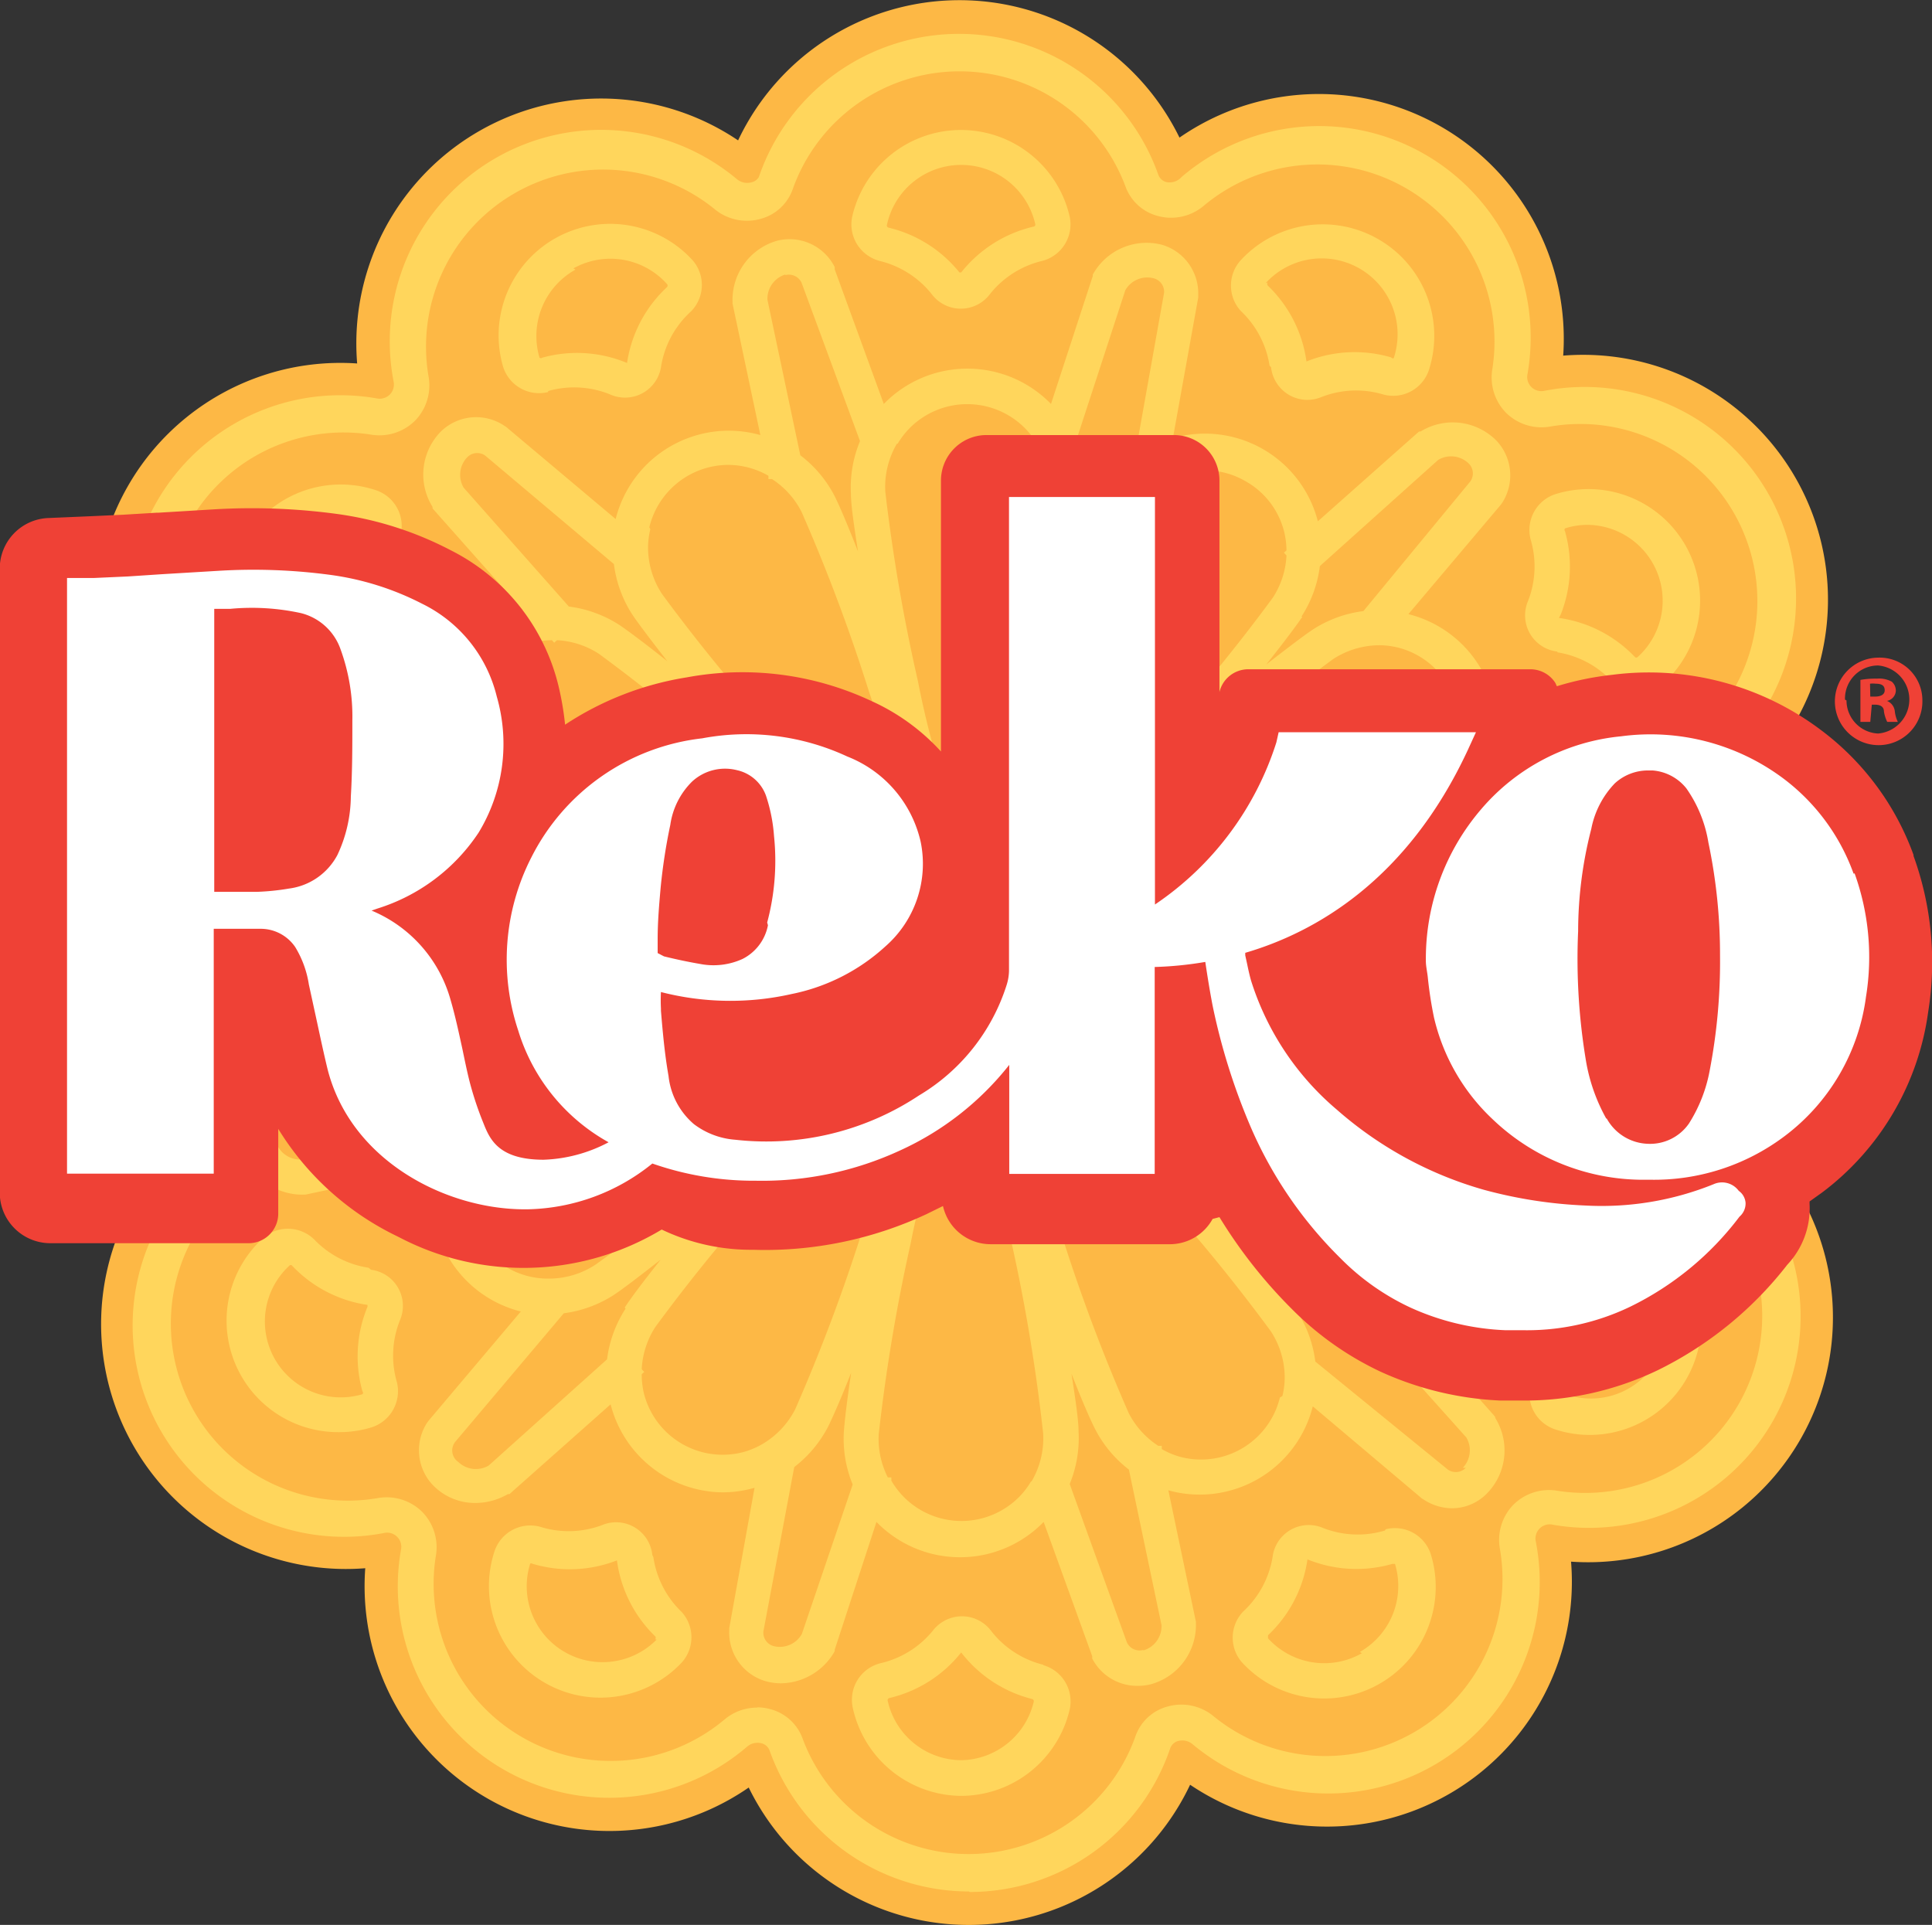
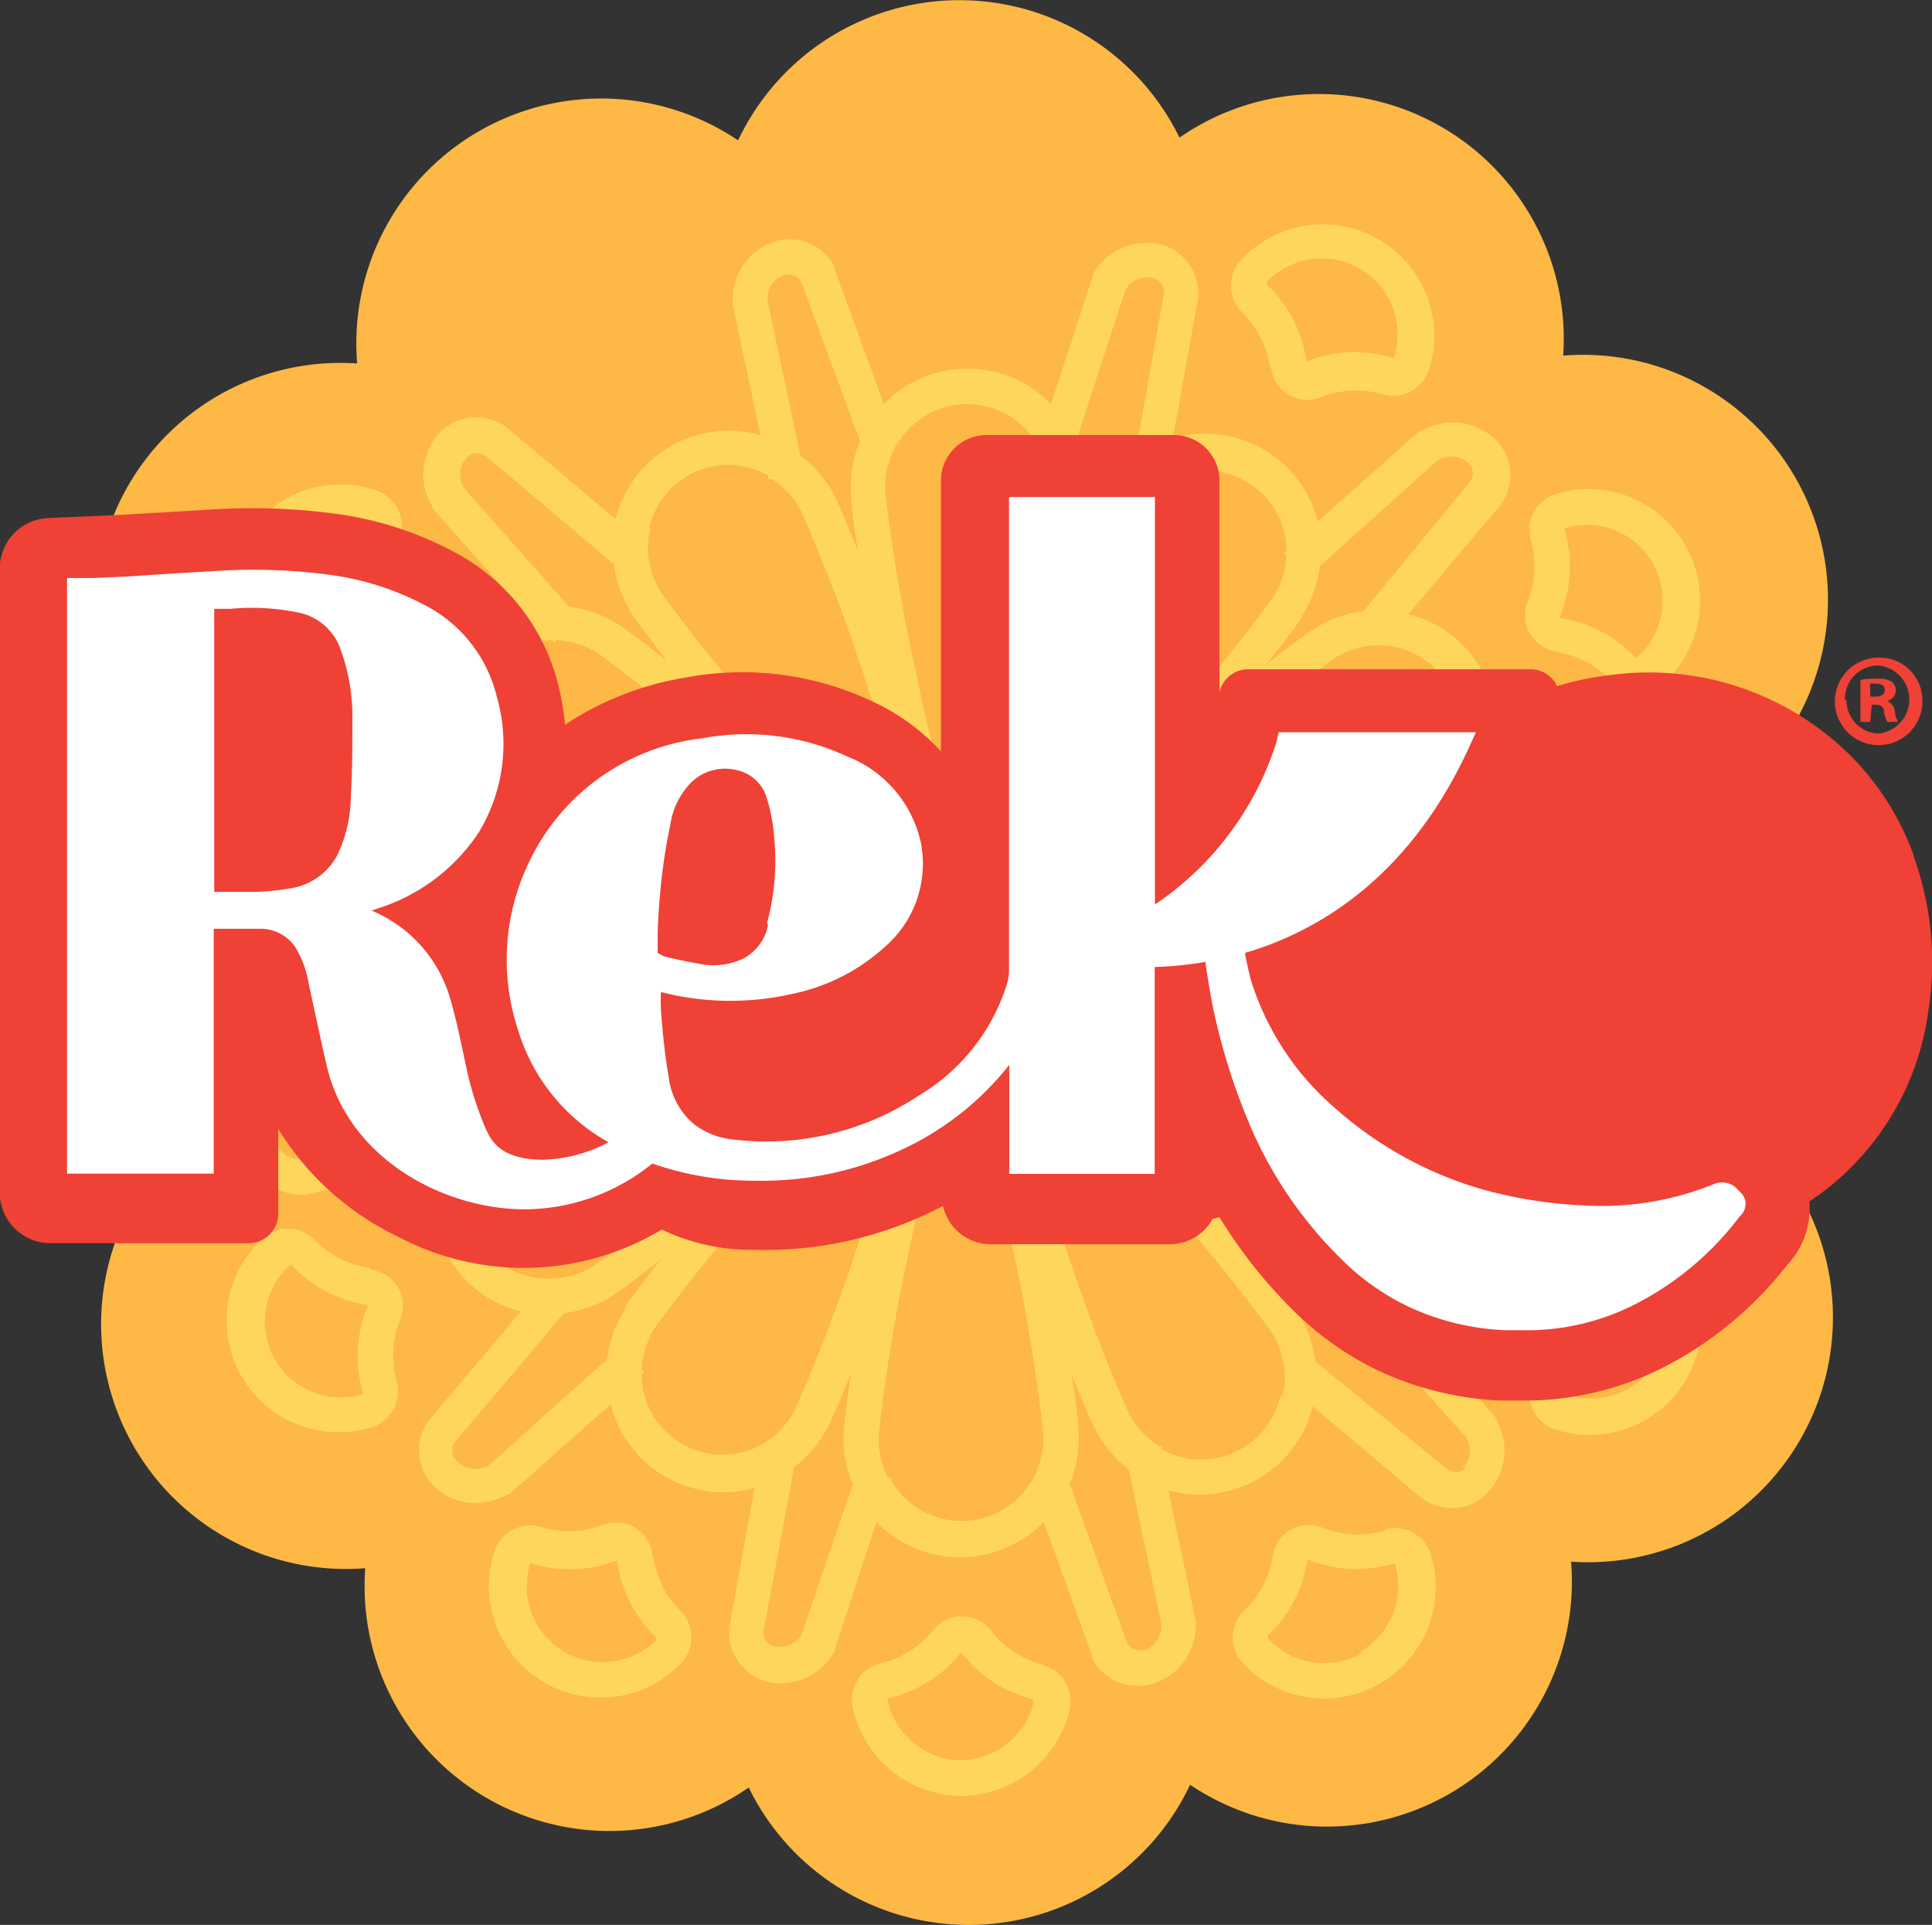
<svg xmlns="http://www.w3.org/2000/svg" viewBox="0 0 76.38 76.1">
  <rect x="0" y="0" width="76.38" height="76.1" fill="#333333" stroke="none" />
  <defs>
    <style>.cls-1{fill:#fdb845;}.cls-2{fill:#ffd65c;}.cls-3{fill:#fdb747;}.cls-4{fill:#ef4136;}.cls-5{fill:#fff;}</style>
  </defs>
  <title>logo</title>
  <g id="Layer_2" data-name="Layer 2">
    <g id="Layer_1-2" data-name="Layer 1">
      <path class="cls-1" d="M76.17,37.87a9.69,9.69,0,0,0-5.55-8.76A9.68,9.68,0,0,0,61.8,14.06,9.68,9.68,0,0,0,46.63,5.44a9.68,9.68,0,0,0-17.45.11,9.68,9.68,0,0,0-15.06,8.82A9.68,9.68,0,0,0,5.5,29.54,9.68,9.68,0,0,0,5.61,47,9.68,9.68,0,0,0,14.44,62,9.68,9.68,0,0,0,29.6,70.67a9.68,9.68,0,0,0,17.45-.11,9.68,9.68,0,0,0,15.06-8.82,9.68,9.68,0,0,0,8.63-15.17,9.7,9.7,0,0,0,5.44-8.69" />
-       <path class="cls-2" d="M38.3,74.78a8.38,8.38,0,0,1-7.87-5.56.46.46,0,0,0-.33-.3.63.63,0,0,0-.57.14,8.36,8.36,0,0,1-13.68-7.78.56.56,0,0,0-.68-.67A8.36,8.36,0,0,1,7.22,47a.63.63,0,0,0,.13-.57.45.45,0,0,0-.3-.32,8.36,8.36,0,0,1-.1-15.79.46.46,0,0,0,.3-.33.62.62,0,0,0-.14-.56,8.36,8.36,0,0,1,7.78-13.68.57.57,0,0,0,.52-.15.57.57,0,0,0,.15-.52,8.36,8.36,0,0,1,13.57-8,.63.63,0,0,0,.57.13A.45.45,0,0,0,30,7a8.36,8.36,0,0,1,15.79-.1.46.46,0,0,0,.33.3A.63.63,0,0,0,46.71,7a8.36,8.36,0,0,1,13.68,7.78.56.56,0,0,0,.67.67,8.36,8.36,0,0,1,8,13.57.64.64,0,0,0-.13.57.45.45,0,0,0,.3.32,8.36,8.36,0,0,1,.1,15.79.46.46,0,0,0-.3.33.63.63,0,0,0,.14.57,8.36,8.36,0,0,1-7.78,13.68.56.56,0,0,0-.67.68,8.36,8.36,0,0,1-13.57,8,.63.63,0,0,0-.57-.13.46.46,0,0,0-.32.3,8.37,8.37,0,0,1-7.92,5.67M29.94,67.5a2,2,0,0,1,.51.07,1.86,1.86,0,0,1,1.29,1.19,7,7,0,0,0,13.14-.09,1.85,1.85,0,0,1,1.27-1.2,2,2,0,0,1,1.85.4A7,7,0,0,0,59.3,61.25a2,2,0,0,1,.53-1.76,2,2,0,0,1,1.76-.55,7,7,0,0,0,6.47-11.38,2,2,0,0,1-.43-1.84,1.86,1.86,0,0,1,1.19-1.29,7,7,0,0,0-.09-13.14A1.85,1.85,0,0,1,67.53,30a2,2,0,0,1,.4-1.85,7,7,0,0,0-6.62-11.29,2,2,0,0,1-1.76-.53A2,2,0,0,1,59,14.58,7,7,0,0,0,47.62,8.11a2,2,0,0,1-1.84.43,1.86,1.86,0,0,1-1.29-1.18,7,7,0,0,0-13.14.09,1.85,1.85,0,0,1-1.27,1.2,2,2,0,0,1-1.85-.4,7,7,0,0,0-11.29,6.62,2,2,0,0,1-.53,1.76,2,2,0,0,1-1.76.55A7,7,0,0,0,8.18,28.55a2,2,0,0,1,.43,1.84,1.86,1.86,0,0,1-1.19,1.29A7,7,0,0,0,7.5,44.82a1.85,1.85,0,0,1,1.2,1.27,2,2,0,0,1-.4,1.85,7,7,0,0,0,6.62,11.29,2,2,0,0,1,1.76.53,2,2,0,0,1,.55,1.76A7,7,0,0,0,28.62,68a2,2,0,0,1,1.33-.49" />
      <path class="cls-2" d="M59.1,56l-3.55-4a4.6,4.6,0,0,0,3.29-5.73l5.56,1h.19a2,2,0,0,0,1.93-1.43,2.42,2.42,0,0,0-1.18-2.75l-.06,0-5.05-1.65a4.61,4.61,0,0,0,0-6.61L65.52,33l.09,0a2,2,0,0,0,1-2.25,2.43,2.43,0,0,0-2.4-1.79h-.07L59,30a4.61,4.61,0,0,0-3.32-5.72l3.64-4.31.06-.08a2,2,0,0,0-.22-2.47,2.43,2.43,0,0,0-3-.36l-.06,0-4,3.55a4.61,4.61,0,0,0-5.73-3.29l1-5.55v-.09a2,2,0,0,0-1.42-2,2.43,2.43,0,0,0-2.75,1.18l0,.06-1.65,5.05a4.61,4.61,0,0,0-6.61,0L33,10.65l0-.09a2,2,0,0,0-2.25-1.05,2.43,2.43,0,0,0-1.79,2.4V12l1.1,5.2a4.61,4.61,0,0,0-5.72,3.32L20,16.87l-.08-.05a2,2,0,0,0-2.47.22,2.42,2.42,0,0,0-.35,3l0,.06,3.55,4a4.61,4.61,0,0,0-3.29,5.73l-5.55-1h-.09a2,2,0,0,0-2,1.42,2.42,2.42,0,0,0,1.18,2.75L11,33,16,34.62a4.61,4.61,0,0,0,0,6.61l-5.31,1.92-.09,0a2,2,0,0,0-1,2.25A2.42,2.42,0,0,0,12,47.23h.07l5.2-1.1a4.61,4.61,0,0,0,3.32,5.72l-3.64,4.31-.06.08a2,2,0,0,0,.22,2.47,2.31,2.31,0,0,0,1.68.71,2.58,2.58,0,0,0,1.29-.35l.06,0,4-3.55A4.62,4.62,0,0,0,28.55,59a4.63,4.63,0,0,0,1.28-.18l-1,5.55v.09a2,2,0,0,0,1.42,2,2.23,2.23,0,0,0,.63.09A2.48,2.48,0,0,0,33,65.28l0-.06,1.65-5.05a4.61,4.61,0,0,0,6.61,0l1.92,5.31,0,.09A2,2,0,0,0,45,66.65a2.09,2.09,0,0,0,.49-.06,2.43,2.43,0,0,0,1.79-2.4v-.07l-1.09-5.2a4.61,4.61,0,0,0,5.71-3.32l4.31,3.64.08.05a2.08,2.08,0,0,0,1.12.34,1.94,1.94,0,0,0,1.35-.56,2.43,2.43,0,0,0,.36-3Zm-1.92-6.82a3.18,3.18,0,0,1-2,1.52,3.33,3.33,0,0,1-.73.09l-.09-.1-.11.1a3.36,3.36,0,0,1-1.67-.54,70,70,0,0,1-5.87-4.83A35.37,35.37,0,0,1,42.9,41.6a5.92,5.92,0,0,0,.58-.95A35.46,35.46,0,0,1,48.67,42a70.16,70.16,0,0,1,7.12,2.67A3.36,3.36,0,0,1,57.19,46v0h0a3.22,3.22,0,0,1,.27.65,3.17,3.17,0,0,1-.3,2.52m7.51-4.79a1,1,0,0,1,.48,1.11.55.55,0,0,1-.58.42h0L58,44.77a4.76,4.76,0,0,0-1.62-1.35c-.39-.2-1.14-.52-2.11-.9,1.07.16,1.91.26,2.35.29h.27a4.77,4.77,0,0,0,1.8-.36Zm-4.48-6.24a3.17,3.17,0,0,1-1,2.33,3.31,3.31,0,0,1-.59.44l-.13,0,0,.14a3.31,3.31,0,0,1-1.71.36,69.89,69.89,0,0,1-7.5-1.25A35.26,35.26,0,0,1,44,38.74a6,6,0,0,0,0-.69c0-.14,0-.29,0-.43a35.72,35.72,0,0,1,5.17-1.42A70.07,70.07,0,0,1,56.73,35a3.36,3.36,0,0,1,1.89.46v0h0a3.2,3.2,0,0,1,1.56,2.75m-2-6.61,6.15-1.29a1,1,0,0,1,1,.72.55.55,0,0,1-.3.65l-6.26,2.26a4.75,4.75,0,0,0-2.08-.35c-.43,0-1.25.12-2.28.28,1-.39,1.78-.72,2.18-.92a4.76,4.76,0,0,0,1.61-1.33m-.85-4.45a3.17,3.17,0,0,1,.3,2.52,3.28,3.28,0,0,1-.29.68l-.13,0,0,.14a3.36,3.36,0,0,1-1.3,1.17,70,70,0,0,1-7.11,2.67,35.41,35.41,0,0,1-5.22,1.36,6,6,0,0,0-.54-1,35.62,35.62,0,0,1,3.77-3.82,70,70,0,0,1,5.87-4.83,3.37,3.37,0,0,1,1.87-.55h0a3.21,3.21,0,0,1,.69.09,3.17,3.17,0,0,1,2,1.52m-5.81-2.74a4.75,4.75,0,0,0,.73-2l4.68-4.2a1,1,0,0,1,1.2.14.55.55,0,0,1,.07.71L53.9,24.16a4.76,4.76,0,0,0-2,.73c-.36.24-1,.73-1.84,1.38.67-.84,1.18-1.52,1.43-1.89m-7-12.91A1,1,0,0,1,45.6,11a.55.55,0,0,1,.42.58l-1.17,6.55a4.78,4.78,0,0,0-1.35,1.62c-.19.39-.52,1.14-.9,2.11.16-1.07.26-1.91.29-2.35h0a4.78,4.78,0,0,0-.35-2.07Zm-2.41,16a70.46,70.46,0,0,1,2.67-7.11A3.35,3.35,0,0,1,46.09,19h0v0a3.3,3.3,0,0,1,.64-.27,3.17,3.17,0,0,1,2.52.3,3.17,3.17,0,0,1,1.52,2,3.27,3.27,0,0,1,.09.73l-.1.09.1.11a3.36,3.36,0,0,1-.54,1.67,70.16,70.16,0,0,1-4.83,5.87,35.38,35.38,0,0,1-3.84,3.79,5.88,5.88,0,0,0-.95-.58,35.52,35.52,0,0,1,1.36-5.19m.59,10.55a4.55,4.55,0,1,1-4.55-4.55,4.56,4.56,0,0,1,4.55,4.55M35.49,17.54h0v0a3.25,3.25,0,0,1,.42-.56,3.21,3.21,0,0,1,4.66,0,3.23,3.23,0,0,1,.44.59l0,.13.14,0a3.36,3.36,0,0,1,.36,1.72,69.76,69.76,0,0,1-1.25,7.49,35.35,35.35,0,0,1-1.43,5.2,6.21,6.21,0,0,0-.69,0l-.43,0a35.43,35.43,0,0,1-1.42-5.18A69.89,69.89,0,0,1,35,19.44a3.36,3.36,0,0,1,.46-1.9m-4.42-6.66a.55.55,0,0,1,.65.3L34,17.44a4.77,4.77,0,0,0-.36,2.08c0,.43.12,1.25.28,2.28-.39-1-.72-1.78-.92-2.18A4.76,4.76,0,0,0,31.64,18l-1.3-6.15a1,1,0,0,1,.72-1m-5.39,10a3.22,3.22,0,0,1,3.11-2.47,3.21,3.21,0,0,1,1.6.43l0,.13.14,0a3.36,3.36,0,0,1,1.17,1.3,69.91,69.91,0,0,1,2.67,7.12,35.31,35.31,0,0,1,1.36,5.22,6,6,0,0,0-1,.54A35.56,35.56,0,0,1,31,29.35a70.4,70.4,0,0,1-4.83-5.87,3.37,3.37,0,0,1-.55-1.87v0h0a3.27,3.27,0,0,1,.09-.69m-7.38-1.64a1,1,0,0,1,.14-1.2.55.55,0,0,1,.71-.07l5.09,4.29a4.76,4.76,0,0,0,.73,2c.24.36.73,1,1.38,1.84-.84-.67-1.52-1.18-1.89-1.43a4.78,4.78,0,0,0-2-.73Zm.76,7.64a3.17,3.17,0,0,1,2-1.52,3.27,3.27,0,0,1,.73-.09l.09.1.11-.1a3.37,3.37,0,0,1,1.66.54,70.16,70.16,0,0,1,5.87,4.83,35.57,35.57,0,0,1,3.79,3.84,6,6,0,0,0-.58,1,35.57,35.57,0,0,1-5.19-1.36,70,70,0,0,1-7.11-2.67A3.36,3.36,0,0,1,19,30.08v0h0a3.21,3.21,0,0,1-.27-.64,3.18,3.18,0,0,1,.3-2.52m-7.51,4.79a1,1,0,0,1-.48-1.11.55.55,0,0,1,.58-.42h0l6.55,1.17a4.76,4.76,0,0,0,1.62,1.35c.39.2,1.14.52,2.11.9-1.07-.16-1.91-.26-2.35-.29h0a4.75,4.75,0,0,0-2.07.35ZM16,37.92a3.18,3.18,0,0,1,1-2.33,3.27,3.27,0,0,1,.59-.44l.13,0,0-.14a3.38,3.38,0,0,1,1.52-.36h.19A69.8,69.8,0,0,1,27,35.94a35.11,35.11,0,0,1,5.2,1.43,6,6,0,0,0,0,.69c0,.14,0,.28,0,.43A35.57,35.57,0,0,1,27,39.9a70.33,70.33,0,0,1-7.49,1.25,3.34,3.34,0,0,1-1.9-.46v0h0a3.25,3.25,0,0,1-.56-.42,3.18,3.18,0,0,1-1-2.33m2,6.61-6.15,1.29a1,1,0,0,1-1-.72.55.55,0,0,1,.3-.65l6.26-2.26a4.77,4.77,0,0,0,1.81.36h.27c.43,0,1.25-.12,2.28-.28-1,.39-1.79.72-2.18.92a4.76,4.76,0,0,0-1.61,1.34M18.92,49a3.18,3.18,0,0,1-.3-2.52,3.23,3.23,0,0,1,.29-.68l.13,0,0-.14a3.34,3.34,0,0,1,1.3-1.17,69.75,69.75,0,0,1,7.12-2.67,35.46,35.46,0,0,1,5.22-1.36,5.87,5.87,0,0,0,.54,1,35.62,35.62,0,0,1-3.77,3.82A69.81,69.81,0,0,1,23.54,50a3.36,3.36,0,0,1-1.87.55h0A3.2,3.2,0,0,1,18.92,49m5.81,2.74h0a4.75,4.75,0,0,0-.73,2l-4.68,4.2a1,1,0,0,1-1.2-.14A.55.55,0,0,1,18,57l4.29-5.08a4.77,4.77,0,0,0,2-.74c.36-.24,1-.73,1.83-1.38-.67.84-1.18,1.52-1.42,1.89m7,12.91a1,1,0,0,1-1.11.48.55.55,0,0,1-.41-.58L31.4,58a4.8,4.8,0,0,0,1.35-1.62c.19-.39.52-1.14.9-2.11-.16,1.07-.26,1.91-.29,2.35a4.76,4.76,0,0,0,.35,2.07Zm2.41-16a70.46,70.46,0,0,1-2.67,7.11,3.36,3.36,0,0,1-1.35,1.41h0v0a3.26,3.26,0,0,1-.64.27,3.21,3.21,0,0,1-4-2.33,3.27,3.27,0,0,1-.08-.73l.1-.09-.1-.11a3.38,3.38,0,0,1,.54-1.67,70,70,0,0,1,4.83-5.87,35.33,35.33,0,0,1,3.84-3.79,6,6,0,0,0,.95.58,35.55,35.55,0,0,1-1.36,5.19m6.59,10h0v0a3.21,3.21,0,0,1-.42.56,3.21,3.21,0,0,1-4.66,0,3.26,3.26,0,0,1-.44-.59l0-.13-.14,0a3.36,3.36,0,0,1-.36-1.71A70.12,70.12,0,0,1,36,49.17,35.22,35.22,0,0,1,37.43,44a6.21,6.21,0,0,0,.69,0l.42,0A35.61,35.61,0,0,1,40,49.17a69.77,69.77,0,0,1,1.24,7.5,3.36,3.36,0,0,1-.46,1.9m4.42,6.66a.55.55,0,0,1-.65-.3l-2.26-6.26a4.77,4.77,0,0,0,.35-2.08c0-.43-.12-1.25-.28-2.28.39,1,.73,1.79.93,2.18a4.76,4.76,0,0,0,1.34,1.61l1.29,6.15a1,1,0,0,1-.72,1m5.4-10a3.21,3.21,0,0,1-4,2.33,3.21,3.21,0,0,1-.67-.29l0-.13-.14,0a3.37,3.37,0,0,1-1.17-1.3,70,70,0,0,1-2.67-7.11,35.31,35.31,0,0,1-1.36-5.22,6.05,6.05,0,0,0,1-.54,35.66,35.66,0,0,1,3.82,3.77,70.12,70.12,0,0,1,4.83,5.87,3.36,3.36,0,0,1,.55,1.87v0h0a3.25,3.25,0,0,1-.09.69m7.25,2.84a.55.55,0,0,1-.71.07L52,53.83a4.75,4.75,0,0,0-.73-2c-.24-.36-.73-1-1.38-1.84.84.67,1.52,1.18,1.89,1.43a4.79,4.79,0,0,0,2,.73l4.19,4.68a1,1,0,0,1-.14,1.2" />
-       <path class="cls-2" d="M34.75,10.31a3.76,3.76,0,0,1,2.07,1.3,1.44,1.44,0,0,0,2.33,0,3.76,3.76,0,0,1,2.07-1.3,1.49,1.49,0,0,0,1.07-1.74,4.41,4.41,0,0,0-8.6,0,1.49,1.49,0,0,0,1.07,1.74M38,6.52a3,3,0,0,1,2.93,2.35.08.08,0,0,1-.07.09A5.13,5.13,0,0,0,38,10.77s0,0-.07,0A5.12,5.12,0,0,0,35.13,9a.09.09,0,0,1-.07-.09A3,3,0,0,1,38,6.52" />
      <path class="cls-2" d="M50.25,14.52h0a1.45,1.45,0,0,0,1.43,1.29,1.5,1.5,0,0,0,.58-.12,3.75,3.75,0,0,1,2.44-.09,1.49,1.49,0,0,0,1.8-1,4.41,4.41,0,0,0-7.45-4.31,1.49,1.49,0,0,0,0,2,3.76,3.76,0,0,1,1.14,2.16m-.15-3.26a3,3,0,0,1,5.07,2.94c0,.05-.08.05-.11,0a5.12,5.12,0,0,0-3.35.16h0s0,0,0,0a5.12,5.12,0,0,0-1.53-3s-.05-.08,0-.12" />
      <path class="cls-2" d="M61.57,25.79a3.76,3.76,0,0,1,2.16,1.15,1.51,1.51,0,0,0,1.06.43,1.47,1.47,0,0,0,1-.38,4.41,4.41,0,0,0-4.28-7.46,1.49,1.49,0,0,0-1,1.79,3.75,3.75,0,0,1-.1,2.44,1.44,1.44,0,0,0,1.16,2m.13-1.46A5.12,5.12,0,0,0,61.87,21a.09.09,0,0,1,0-.11,2.92,2.92,0,0,1,.88-.14,3,3,0,0,1,2,5.22.08.08,0,0,1-.12,0,5.12,5.12,0,0,0-3-1.54s0,0,0,0a0,0,0,0,1,0,0" />
-       <path class="cls-2" d="M67.62,33.74a1.49,1.49,0,0,0-1.75,1.06,3.76,3.76,0,0,1-1.31,2.07,1.44,1.44,0,0,0,0,2.33,3.76,3.76,0,0,1,1.29,2.08,1.48,1.48,0,0,0,1.74,1.07,4.41,4.41,0,0,0,0-8.6M67.3,41s-.08,0-.09-.07a5.11,5.11,0,0,0-1.8-2.83,0,0,0,0,1,0,0s0,0,0,0a5.12,5.12,0,0,0,1.82-2.81s0-.09.09-.07a3,3,0,0,1,0,5.86" />
      <path class="cls-2" d="M63.77,49.15a3.76,3.76,0,0,1-2.17,1.13,1.44,1.44,0,0,0-1.17,2,3.76,3.76,0,0,1,.08,2.44,1.49,1.49,0,0,0,1,1.8,4.34,4.34,0,0,0,1.34.21,4.41,4.41,0,0,0,3-7.64,1.49,1.49,0,0,0-2,0m1.64,4.71a3,3,0,0,1-3.5,1.35c-.05,0-.05-.08,0-.11a5.11,5.11,0,0,0-.14-3.35,0,0,0,0,1,0,0,0,0,0,0,1,0,0,5.11,5.11,0,0,0,3-1.52.09.09,0,0,1,.12,0,3,3,0,0,1,.55,3.71" />
      <path class="cls-2" d="M54.75,60.51a3.75,3.75,0,0,1-2.44-.1,1.44,1.44,0,0,0-2,1.15,3.76,3.76,0,0,1-1.16,2.15,1.49,1.49,0,0,0-.06,2,4.41,4.41,0,0,0,7.48-4.25,1.49,1.49,0,0,0-1.79-1m-.94,4.9a3,3,0,0,1-3.71-.59s0-.1,0-.12a5.12,5.12,0,0,0,1.56-3,0,0,0,0,1,0,0h0a5.12,5.12,0,0,0,3.35.18s.09,0,.11,0a3,3,0,0,1-1.39,3.48" />
      <path class="cls-2" d="M41.26,65.82A3.76,3.76,0,0,1,39.2,64.5a1.44,1.44,0,0,0-1.16-.6,1.46,1.46,0,0,0-1.17.58,3.76,3.76,0,0,1-2.08,1.28,1.49,1.49,0,0,0-1.08,1.74A4.42,4.42,0,0,0,38,71h0a4.42,4.42,0,0,0,4.29-3.42,1.49,1.49,0,0,0-1.05-1.75M38,69.59h0a3,3,0,0,1-2.91-2.37.09.09,0,0,1,.08-.09A5.12,5.12,0,0,0,38,65.33s0,0,0,0a0,0,0,0,1,0,0,5.12,5.12,0,0,0,2.8,1.84.09.09,0,0,1,.07.1A3,3,0,0,1,38,69.59" />
      <path class="cls-2" d="M25.79,61.48a1.44,1.44,0,0,0-2-1.18,3.76,3.76,0,0,1-2.44.06,1.49,1.49,0,0,0-1.81,1,4.41,4.41,0,0,0,7.41,4.37,1.49,1.49,0,0,0,0-2,3.76,3.76,0,0,1-1.12-2.17m.13,3.26a3,3,0,0,1-5-3,.07.07,0,0,1,.08,0h0a5.12,5.12,0,0,0,3.35-.13h0s0,0,0,0a5.12,5.12,0,0,0,1.51,3,.09.09,0,0,1,0,.12" />
      <path class="cls-2" d="M14.57,50.12A3.75,3.75,0,0,1,12.42,49a1.49,1.49,0,0,0-2-.07,4.41,4.41,0,0,0,3,7.69,4.29,4.29,0,0,0,1.27-.19,1.5,1.5,0,0,0,1-1.79,3.75,3.75,0,0,1,.12-2.44,1.44,1.44,0,0,0-1.14-2m-.14,1.46a5.12,5.12,0,0,0-.2,3.35.08.08,0,0,1,0,.11,3,3,0,0,1-2.87-5.1l0,0a.11.11,0,0,1,.07,0,5.12,5.12,0,0,0,3,1.57s0,0,0,0a0,0,0,0,1,0,0" />
      <path class="cls-2" d="M10.34,41.08A3.76,3.76,0,0,1,11.66,39a1.44,1.44,0,0,0,0-2.33,3.75,3.75,0,0,1-1.27-2.09,1.49,1.49,0,0,0-1.73-1.09,4.41,4.41,0,0,0-.11,8.6,1.41,1.41,0,0,0,.33,0,1.5,1.5,0,0,0,1.43-1.08m-1.44-.33A3,3,0,0,1,9,34.9H9a.09.09,0,0,1,.08.07,5.12,5.12,0,0,0,1.78,2.84s0,0,0,0,0,0,0,0A5.12,5.12,0,0,0,9,40.68s0,.08-.09.07" />
      <path class="cls-2" d="M11.52,27.16a1.51,1.51,0,0,0,1-.42,3.76,3.76,0,0,1,2.18-1.12,1.44,1.44,0,0,0,1.19-2,3.76,3.76,0,0,1-.06-2.44,1.49,1.49,0,0,0-1-1.81,4.41,4.41,0,0,0-4.4,7.39,1.46,1.46,0,0,0,1,.39M11,22a3,3,0,0,1,2.58-1.47,2.92,2.92,0,0,1,.93.15.09.09,0,0,1,0,.11,5.12,5.12,0,0,0,.11,3.35,0,0,0,0,1,0,0l0,0a5.11,5.11,0,0,0-3,1.49.09.09,0,0,1-.12,0A3,3,0,0,1,11,22" />
-       <path class="cls-2" d="M21.67,15.46a3.76,3.76,0,0,1,2.44.13,1.46,1.46,0,0,0,.6.13,1.44,1.44,0,0,0,1.43-1.26,3.75,3.75,0,0,1,1.18-2.15,1.49,1.49,0,0,0,.08-2,4.41,4.41,0,0,0-7.51,4.19,1.49,1.49,0,0,0,1.78,1m1-4.89a3,3,0,0,1,3.7.62.09.09,0,0,1,0,.12,5.12,5.12,0,0,0-1.58,3s0,0,0,0h0a5.13,5.13,0,0,0-3.35-.21.09.09,0,0,1-.11,0,3,3,0,0,1,1.42-3.48" />
      <path class="cls-3" d="M43.37,38.05a5.26,5.26,0,1,1-5.26-5.26,5.26,5.26,0,0,1,5.26,5.26" />
      <path class="cls-4" d="M75.65,33.8A10.71,10.71,0,0,0,72,28.87a11.3,11.3,0,0,0-8.27-2.19,11.69,11.69,0,0,0-2.18.45L61.49,27a1.17,1.17,0,0,0-1-.54H50.86l-1.53,0a1.17,1.17,0,0,0-1.12.9l0,.13V19a1.8,1.8,0,0,0-1.8-1.8H39a1.8,1.8,0,0,0-1.8,1.8v4c0,1.82,0,4.28,0,6.71a8.38,8.38,0,0,0-2.76-2,12,12,0,0,0-7.29-.93,12.2,12.2,0,0,0-4.81,1.87,11.66,11.66,0,0,0-.26-1.53,8.14,8.14,0,0,0-4.25-5.36,13.7,13.7,0,0,0-4.5-1.44,25.15,25.15,0,0,0-4.92-.18l-2.15.13H6.19l-1.33.08-1.31.06-1.64.07a2,2,0,0,0-1.92,2V47.15a2,2,0,0,0,2,2H9.83A1.17,1.17,0,0,0,11,48V44.63a11.25,11.25,0,0,0,4.69,4.24l.12.06a10.59,10.59,0,0,0,10.35-.32,8.17,8.17,0,0,0,3.61.8A15.09,15.09,0,0,0,36.63,48l.65-.32a1.93,1.93,0,0,0,1.88,1.51h7.11a1.93,1.93,0,0,0,1.67-1l.27-.07a19.43,19.43,0,0,0,2.88,3.65,12.3,12.3,0,0,0,3.49,2.46,12.76,12.76,0,0,0,4.72,1.14l.81,0a12.15,12.15,0,0,0,5.43-1.2A14.64,14.64,0,0,0,70.66,50a3.25,3.25,0,0,0,.88-2.41V47.5l.49-.35A10.74,10.74,0,0,0,76.23,40a12.33,12.33,0,0,0-.58-6.16" />
-       <path class="cls-5" d="M73.28,34.54a8.15,8.15,0,0,0-2.76-3.75,8.77,8.77,0,0,0-6.43-1.68A8.31,8.31,0,0,0,58.55,32a9.07,9.07,0,0,0-2.18,5.9v.09c0,.22.06.45.08.68a15.69,15.69,0,0,0,.24,1.55A8,8,0,0,0,59,44.24a8.61,8.61,0,0,0,6.15,2.4h.06a8.57,8.57,0,0,0,5.34-1.72,8.23,8.23,0,0,0,3.22-5.51,9.77,9.77,0,0,0-.45-4.88m-9.82,9.69A7.11,7.11,0,0,1,62.71,42a24.48,24.48,0,0,1-.32-5.18,16.28,16.28,0,0,1,.52-4.05,3.57,3.57,0,0,1,.93-1.8,1.94,1.94,0,0,1,1.32-.51h.17a1.89,1.89,0,0,1,1.34.71,5.16,5.16,0,0,1,.87,2.14A21.48,21.48,0,0,1,68,37.77a22.73,22.73,0,0,1-.41,4.56,5.9,5.9,0,0,1-.82,2.09,1.87,1.87,0,0,1-1.63.8,1.93,1.93,0,0,1-1.62-1" />
      <path class="cls-5" d="M68.74,47.08l0,0a.82.82,0,0,0-1-.26,11.81,11.81,0,0,1-5.07.84,18.13,18.13,0,0,1-4-.62,15,15,0,0,1-5.82-3.17,11,11,0,0,1-3.39-5.1c-.06-.21-.11-.44-.16-.68l-.07-.32v-.1c2.77-.81,6.4-2.87,8.79-8l.33-.72h-7.8l-.09.4a12.16,12.16,0,0,1-4.8,6.41v-.05c0-.49,0-1,0-1.48V19.65H39.89v3.54q0,7.6,0,15.2a2,2,0,0,1-.09.54,7.84,7.84,0,0,1-3.47,4.38,10.92,10.92,0,0,1-7.26,1.75,3.08,3.08,0,0,1-1.64-.62,2.91,2.91,0,0,1-1-1.9c-.15-.85-.23-1.73-.3-2.58v-.09a6.27,6.27,0,0,1,0-.65,11,11,0,0,0,5.16.08,7.75,7.75,0,0,0,3.72-1.89,4.34,4.34,0,0,0,1.39-4.12,4.75,4.75,0,0,0-2.9-3.38,9.46,9.46,0,0,0-5.74-.72A8.66,8.66,0,0,0,21,33.91a8.87,8.87,0,0,0-.51,6.84,7.58,7.58,0,0,0,3.57,4.41,5.88,5.88,0,0,1-2.57.69c-1.79,0-2.13-.82-2.38-1.45a13.1,13.1,0,0,1-.54-1.62c-.11-.43-.2-.88-.29-1.31-.14-.64-.28-1.3-.47-1.95A5.39,5.39,0,0,0,14.69,36l.23-.08a7.46,7.46,0,0,0,4-3,6.75,6.75,0,0,0,.72-5.38,5.54,5.54,0,0,0-2.95-3.67A11.18,11.18,0,0,0,13,22.72a22.84,22.84,0,0,0-4.41-.15l-2.17.13-1.36.09-1.33.06-1.08,0V46.4h5.8V36.72h.24c.56,0,1.09,0,1.62,0a1.65,1.65,0,0,1,1.36.72,4,4,0,0,1,.54,1.48v0c.09.41.18.83.27,1.24.15.69.3,1.41.47,2.11.92,3.62,4.67,5.54,7.79,5.54h.12A8.07,8.07,0,0,0,25.79,46a12.14,12.14,0,0,0,4.09.68,13,13,0,0,0,5.71-1.2,11.62,11.62,0,0,0,4.31-3.38v4.31h5.75v-.82q0-3.68,0-7.36a14.13,14.13,0,0,0,2-.2v0c.09.6.18,1.16.29,1.73a25,25,0,0,0,1.52,4.83A16.41,16.41,0,0,0,53,49.75a9.54,9.54,0,0,0,2.75,1.94,10,10,0,0,0,3.76.9l.69,0a9.41,9.41,0,0,0,4.25-.93,12,12,0,0,0,4.32-3.56l0,0a.69.69,0,0,0,.24-.54.64.64,0,0,0-.27-.48M8.47,35.19V24.07l.64,0a9.11,9.11,0,0,1,2.79.17,2.23,2.23,0,0,1,1.56,1.42,7.77,7.77,0,0,1,.47,2.83c0,1,0,2-.06,3a5.53,5.53,0,0,1-.53,2.31,2.53,2.53,0,0,1-1.92,1.33,9.38,9.38,0,0,1-1.3.13c-.49,0-1,0-1.49,0H8.47m21.89,1.32a1.89,1.89,0,0,1-1,1.33,2.76,2.76,0,0,1-1.68.2c-.47-.08-.94-.18-1.43-.3L26,37.68c0-.18,0-.36,0-.54,0-.72.06-1.39.12-2.07a22.61,22.61,0,0,1,.38-2.46,3,3,0,0,1,.86-1.71,1.92,1.92,0,0,1,1.78-.45,1.58,1.58,0,0,1,1.14,1,6.49,6.49,0,0,1,.32,1.6,9.44,9.44,0,0,1-.27,3.42" />
      <path class="cls-4" d="M76,27.69A1.73,1.73,0,1,1,74.24,26,1.69,1.69,0,0,1,76,27.69m-3,0A1.31,1.31,0,0,0,74.25,29a1.35,1.35,0,0,0,0-2.69,1.31,1.31,0,0,0-1.31,1.35m1,.88h-.39V26.88a3.31,3.31,0,0,1,.65-.05,1.05,1.05,0,0,1,.59.12.47.47,0,0,1,.16.37.43.43,0,0,1-.35.39v0a.5.5,0,0,1,.31.41,1.24,1.24,0,0,0,.12.42h-.42a1.43,1.43,0,0,1-.13-.41c0-.18-.13-.27-.35-.27H74Zm0-1h.18c.22,0,.39-.07.39-.25s-.11-.26-.36-.26a.89.89,0,0,0-.22,0Z" />
    </g>
  </g>
</svg>